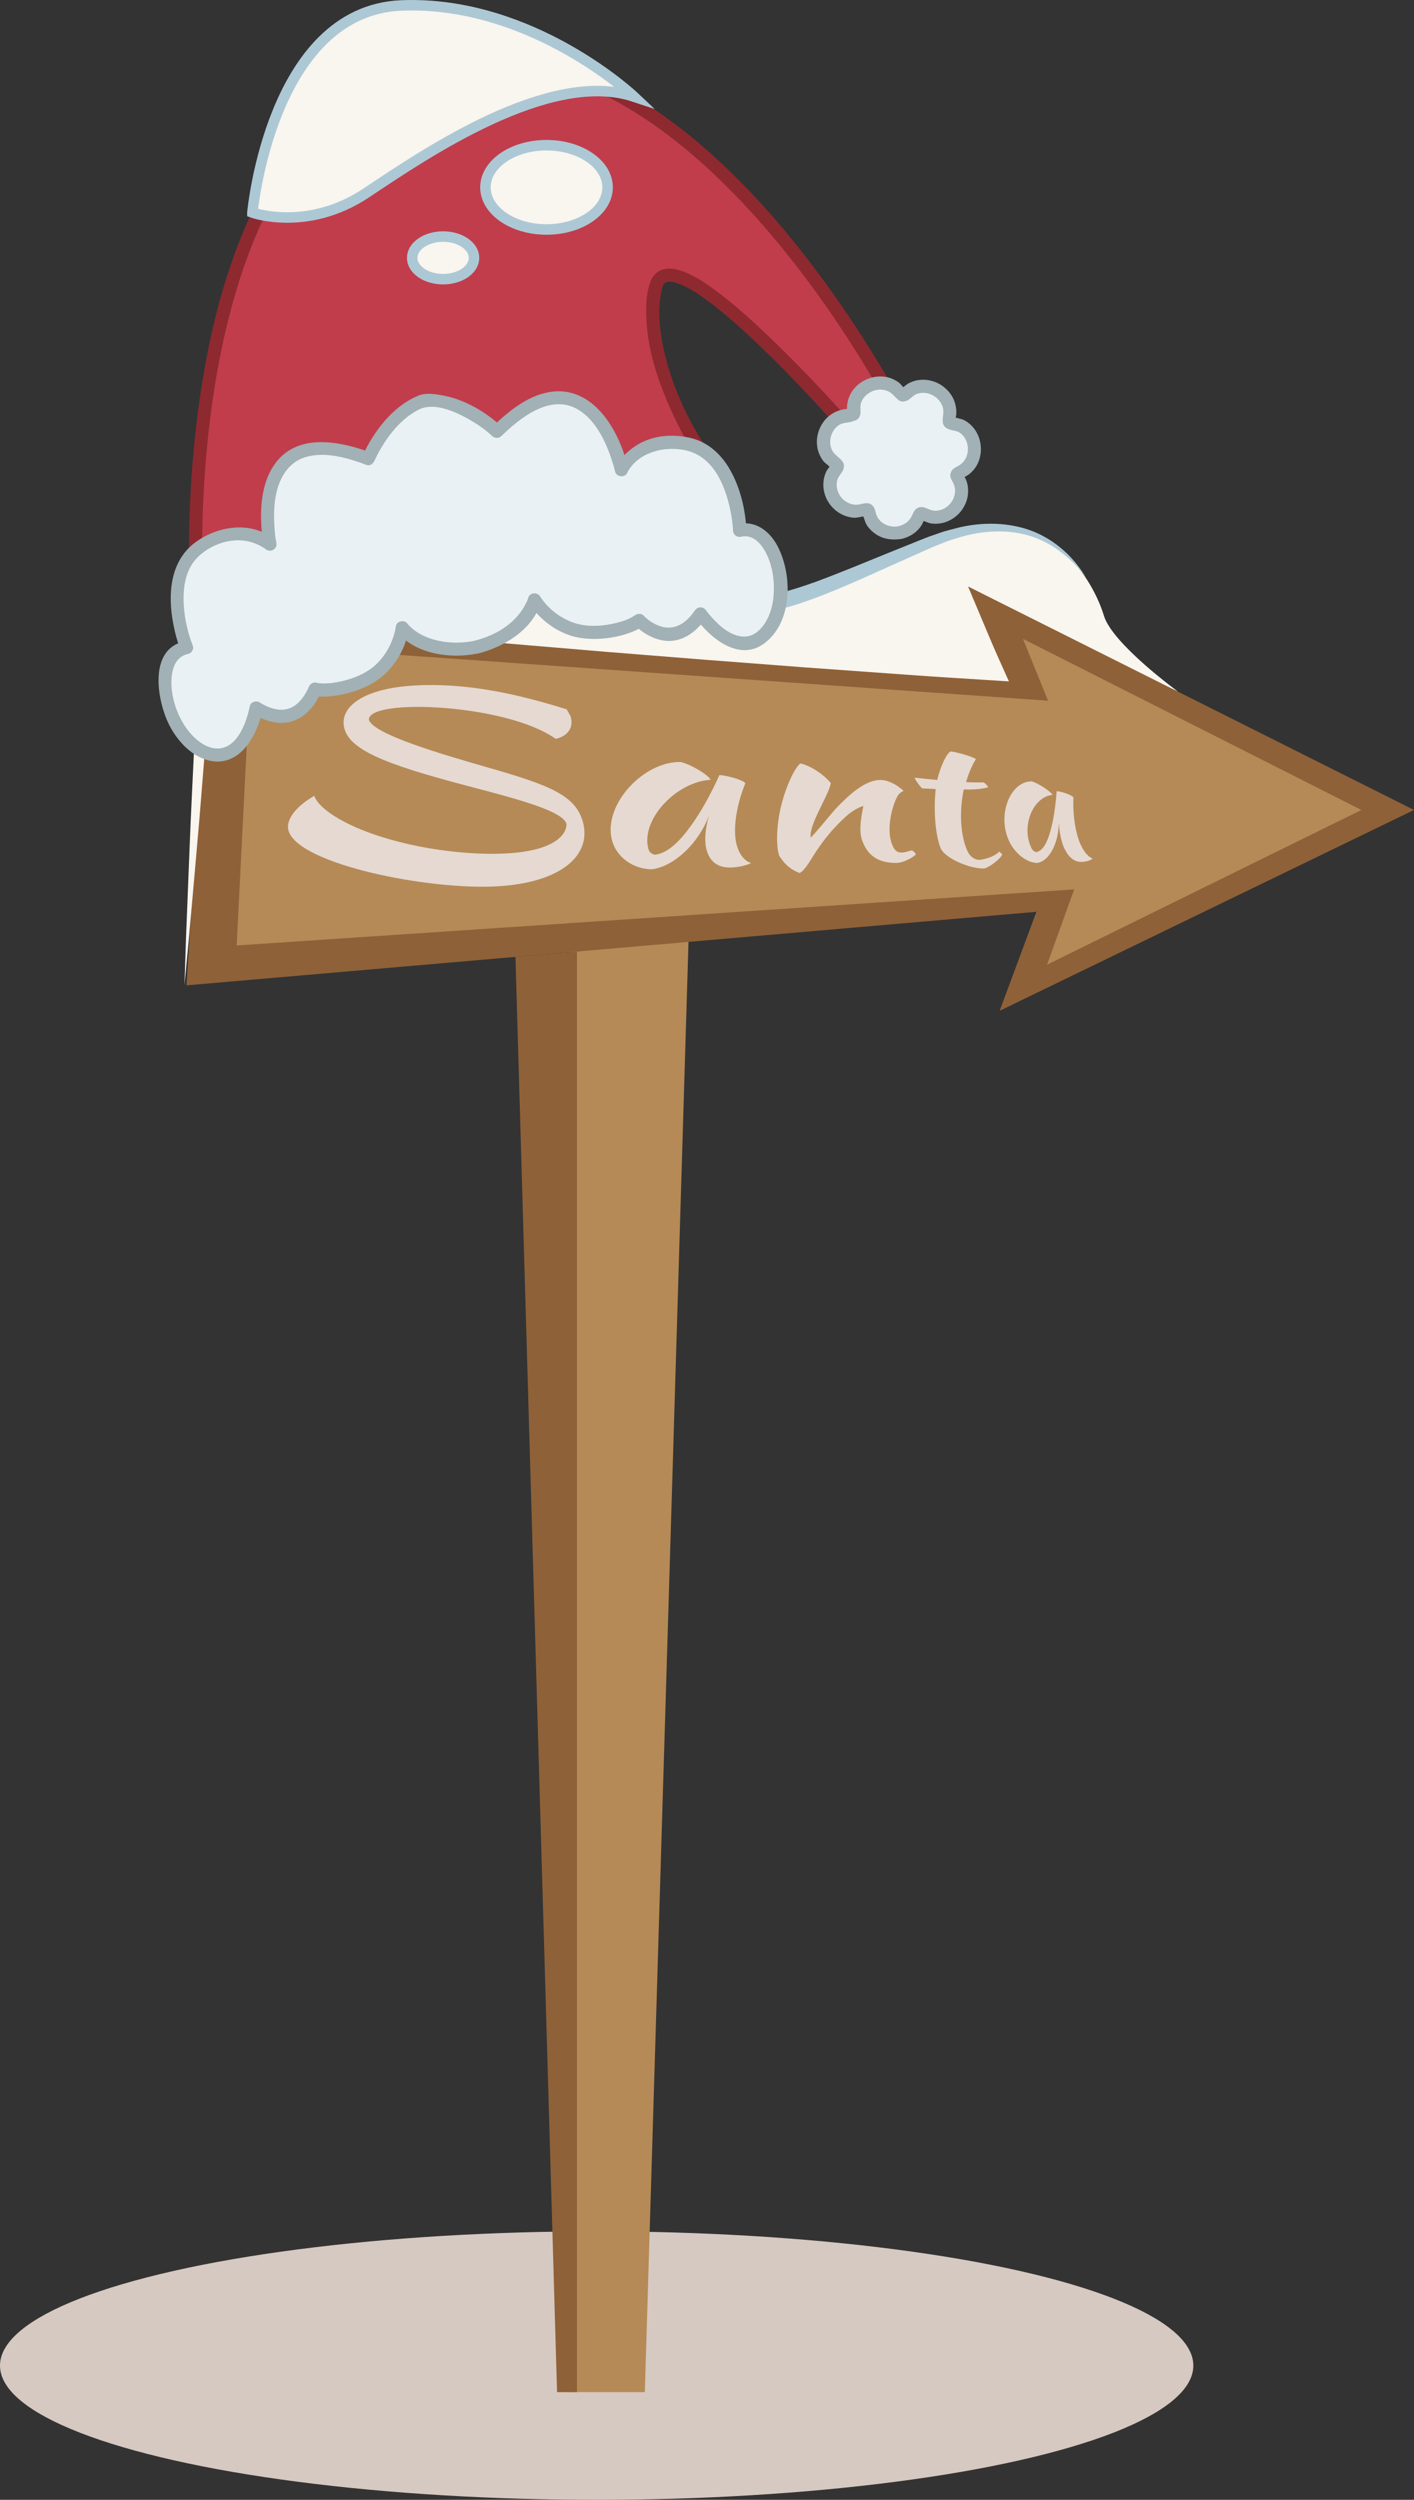
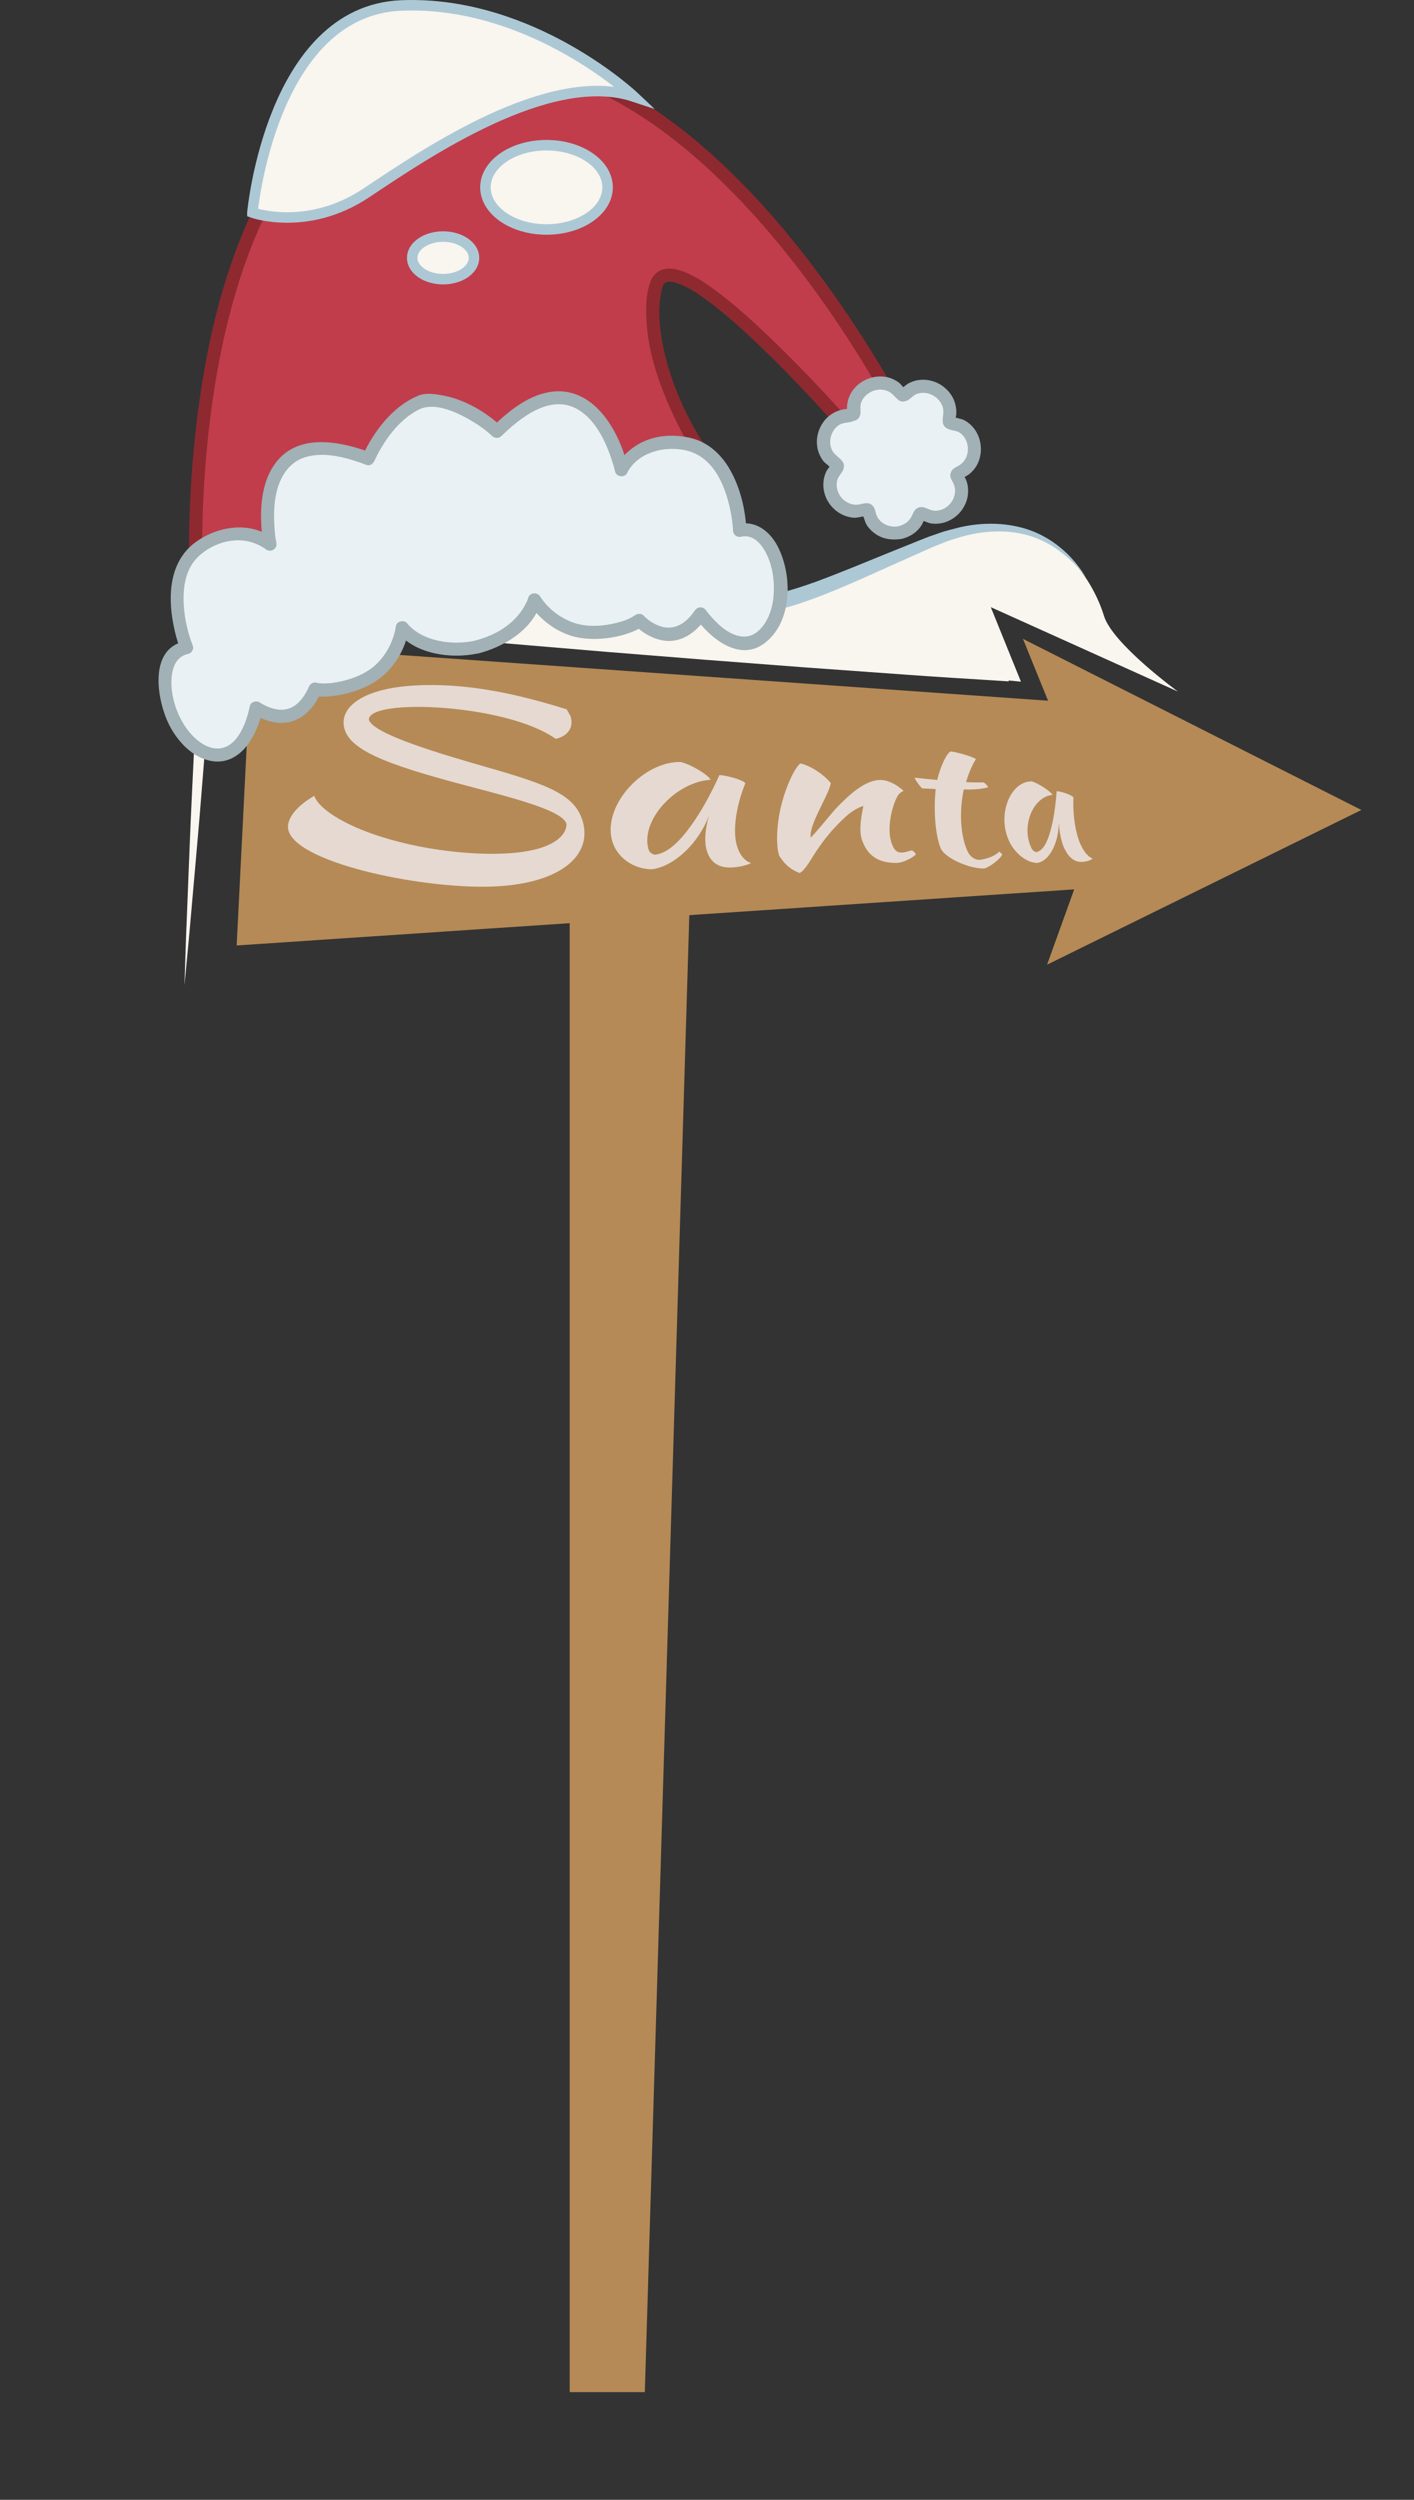
<svg xmlns="http://www.w3.org/2000/svg" id="b" viewBox="0 0 269.52 476.37">
  <rect x="0" y="0" width="269.52" height="476.37" fill="#333333" stroke="none" />
  <g id="c">
    <g>
      <g>
        <g>
          <g>
-             <ellipse cx="113.73" cy="450.79" rx="113.73" ry="25.58" style="fill:#d6c9c1;" />
            <polygon points="108.59 169.62 108.59 455.85 122.91 455.85 131.58 168.04 108.59 169.62" style="fill:#b58a56;" />
-             <polygon points="109.97 181.33 109.97 455.85 106.18 455.85 98.25 182.34 109.97 181.33" style="fill:#8f6138;" />
          </g>
          <g>
            <g>
              <path d="M38.62,114.81l155.98,15.09-5.75-14.2,35.7,16.1s-12.52-9.09-14.14-14.48c-1.62-5.39-9.88-23.72-33.24-14.02-23.36,9.7-32.88,15.81-48.34,10.24-15.45-5.57-19.59-10.96-34.14-10.6-14.56,.36-56.07,11.86-56.07,11.86Z" style="fill:#f9f5ef;" />
              <g>
-                 <polygon points="40.14 116.07 35.55 187.77 197.55 173.75 190.54 192.62 269.52 154.35 184.52 111.76 191.89 129.28 40.14 116.07" style="fill:#8f6138;" />
                <polygon points="48 122.82 45.11 180.17 204.75 169.48 199.58 183.83 259.49 154.35 194.98 121.74 199.77 133.53 48 122.82" style="fill:#b58a56;" />
                <path d="M184.12,111.76l3.95,8.65,3.89,8.67,.35,.77-.87-.06c-6.34-.4-12.67-.78-19-1.24l-18.99-1.37-18.99-1.45-18.98-1.52c-12.65-1.08-25.3-2.1-37.94-3.26l-18.96-1.71-18.96-1.79,1.5-1.29-1.35,17.91-1.43,17.91c-.47,5.97-1.03,11.93-1.54,17.9l-.79,8.95-.85,8.94,.29-8.98,.36-8.98c.25-5.98,.45-11.97,.75-17.95l.86-17.94,.94-17.94,.07-1.41,1.43,.11,18.98,1.51,18.97,1.59c12.65,1.04,25.29,2.22,37.93,3.34l18.96,1.79,18.95,1.85,18.94,1.94c6.32,.64,12.62,1.36,18.93,2.06l-.52,.72-3.48-8.85-3.42-8.87Z" style="fill:#f9f5ef;" />
              </g>
              <path d="M207.09,110.18s-.11-.14-.31-.4c-.22-.26-.49-.68-.94-1.16-.82-1-2.18-2.36-4.11-3.78-1.93-1.4-4.58-2.76-7.84-3.28-3.24-.54-7.02-.33-10.92,.81-.96,.33-1.97,.57-2.95,.98-.98,.41-1.98,.77-3,1.24-2.05,.91-4.17,1.86-6.36,2.83-4.36,1.94-8.93,4.08-13.85,6-2.46,.94-5,1.87-7.69,2.56-1.33,.39-2.72,.62-4.1,.89-1.41,.17-2.83,.35-4.27,.35-2.87,.04-5.81-.25-8.59-1.01-.71-.15-1.4-.37-2.08-.59-.69-.23-1.36-.41-2.08-.69l-3.89-1.5c-1.29-.47-2.59-1.11-3.88-1.67-1.31-.57-2.57-1.16-3.82-1.75-1.26-.6-2.51-1.17-3.74-1.72l-1.85-.83-1.86-.7c-.62-.22-1.23-.5-1.86-.67l-1.88-.5c-.63-.15-1.24-.4-1.88-.46-.64-.1-1.28-.19-1.91-.29-.64-.09-1.27-.21-1.91-.27-.65-.02-1.29-.04-1.93-.07-.64-.02-1.28-.05-1.92-.07-.3,0-.68-.03-.91-.03l-.98,.05c-.65,.03-1.3,.07-1.94,.1-.62,.07-1.24,.13-1.86,.2-1.23,.12-2.47,.29-3.7,.46-2.46,.31-4.87,.74-7.21,1.14-4.69,.83-9.11,1.72-13.19,2.54-4.08,.86-7.81,1.65-11.13,2.35-3.31,.73-6.19,1.37-8.57,1.9-4.75,1.06-7.47,1.67-7.47,1.67,0,0,.66-.21,1.9-.61,1.25-.39,3.06-.99,5.4-1.67,4.67-1.37,11.34-3.38,19.44-5.45,4.05-1.02,8.44-2.13,13.15-3.1,2.35-.48,4.76-1,7.27-1.41,1.24-.22,2.51-.43,3.83-.58,.65-.08,1.31-.17,1.97-.25,.64-.05,1.29-.1,1.94-.14l.98-.07c.43-.02,.7,0,1.06,0,.68,0,1.36,.02,2.04,.03,.68,.01,1.37,.02,2.05,.03,.69,.05,1.38,.17,2.07,.25,.69,.09,1.39,.18,2.09,.27,.7,.06,1.37,.31,2.06,.46l2.06,.54c.69,.18,1.33,.47,2,.7l1.99,.74,1.92,.84c1.29,.56,2.56,1.13,3.8,1.72,1.26,.59,2.51,1.16,3.76,1.69,1.26,.53,2.46,1.12,3.78,1.6l3.88,1.53c.57,.23,1.25,.42,1.87,.63,.63,.21,1.26,.42,1.91,.56,2.55,.72,5.17,.98,7.76,.97,2.59-.01,5.17-.41,7.69-1.03,2.53-.59,5-1.43,7.42-2.3,4.83-1.8,9.47-3.75,13.91-5.55,2.22-.89,4.38-1.76,6.47-2.6,1.04-.42,2.14-.77,3.18-1.14,1.04-.37,2.13-.59,3.15-.88,4.16-1.03,8.23-.99,11.62-.19,3.42,.78,6.08,2.38,7.98,3.95,1.91,1.57,3.11,3.1,3.87,4.17,.4,.52,.64,.96,.83,1.24,.18,.28,.28,.43,.28,.43Z" style="fill:#adc8d5;" />
            </g>
            <polygon points="133.05 117.21 133.05 88.99 108.59 87.62 109.97 116.17 133.05 117.21" style="fill:#b58a56;" />
            <polygon points="108.59 87.62 98.25 90.9 100.67 116.17 109.97 116.17 108.59 87.62" style="fill:#8f6138;" />
          </g>
        </g>
        <g>
          <path d="M37.39,110.17S32.77,20.2,83.98,11.52s89.94,71.9,89.94,71.9l-7.01,4.37s-39.03-46.23-41.99-32.97c-2.97,13.26,8.19,30.48,8.19,30.48" style="fill:#c13d4c;" />
          <path d="M38.64,110.17c-.14-2.75-.13-5.52-.09-8.28,.09-6.78,.52-13.55,1.29-20.28,.99-8.64,2.56-17.25,5.01-25.6s6-17.08,11.14-24.5c4.88-7.05,11.45-13.01,19.45-16.28,9.05-3.69,19.23-3.98,28.62-1.45s18.62,8.02,26.38,14.42,14.8,14.07,21.06,22.1c5.26,6.74,10.05,13.85,14.43,21.18,2.35,3.93,4.61,7.92,6.65,12.01,.09,.19,.18,.37,.27,.56l.45-1.71c-2.34,1.46-4.68,2.91-7.01,4.37l1.51,.2c-6.93-8.2-14.26-16.16-22.06-23.55-2.55-2.41-5.17-4.77-7.94-6.93-2.1-1.63-4.28-3.26-6.72-4.34-1.67-.74-3.79-1.4-5.5-.4-.8,.47-1.33,1.24-1.65,2.1-.76,2.04-.81,4.51-.74,6.65,.19,5.96,2.07,11.76,4.47,17.17,1.26,2.85,2.68,5.69,4.38,8.32,.87,1.35,3.04,.09,2.16-1.26-3.89-6.02-6.89-13.1-8.09-20.16-.45-2.64-.61-5.4-.21-8.06,.1-.67,.2-1.37,.45-1.99-.12,.29,.07-.12,.12-.2,.22-.35-.07,0,.21-.27-.02,.01,.39-.24,.3-.2,.1-.04,.61-.13,.22-.08,.17-.02,.35-.02,.52-.02,.42,0,.3,0,.84,.13,.34,.09,1.04,.33,1.15,.38,2.29,.96,4.38,2.49,6.34,4,2.59,2.01,5.04,4.21,7.43,6.45,5.09,4.78,9.92,9.85,14.62,15.02,2.69,2.96,5.36,5.95,7.94,9,.35,.41,1.07,.47,1.51,.2,2.34-1.46,4.68-2.91,7.01-4.37,.61-.38,.75-1.09,.45-1.71-1.44-2.99-3.06-5.89-4.7-8.77-3.99-6.99-8.36-13.77-13.1-20.27-6.02-8.25-12.65-16.11-20.15-23.06s-16.2-13.25-25.88-17.14-19.93-5.02-29.95-2.74c-8.89,2.03-16.8,6.94-22.88,13.7s-10.37,15.03-13.51,23.54c-3.16,8.55-5.19,17.49-6.56,26.49-1.15,7.59-1.84,15.24-2.12,22.91-.14,4.05-.2,8.11-.04,12.17,0,.19,.01,.38,.02,.57,.08,1.6,2.58,1.61,2.5,0h0Z" style="fill:#8e2930;" />
          <g>
            <path d="M90.67,123.37c9.42-2.24,11.26-9.06,11.26-9.06,0,0,3.8,6.11,10.57,6.16,6.77,.05,9.37-2.23,9.37-2.23,0,0,6.46,6.79,11.71-1.24,0,0,6.92,9.9,12.52,3.52s1.89-21.15-5.08-19.43c0,0-.55-14.46-9.85-16.44-9.3-1.98-12.67,4.91-12.67,4.91,0,0-5.54-25.26-23.75-7.32,0,0-6.69-6.41-14.04-5.87-6.94,2.49-10.46,11.06-10.46,11.06-23.92-9.02-18.75,16.32-18.75,16.32,0,0-5.87-4.93-13.57,.65-7.7,5.58-2.34,19.03-2.34,19.03-7.07,1.25-4.47,16.26,3.23,19.82,7.7,3.56,10.02-8.3,10.02-8.3,8.05,5.21,11.21-3.61,11.21-3.61,0,0,3.31,1.03,9.47-1.76,6.17-2.79,7.17-9.92,7.17-9.92,0,0,4.44,5.48,13.96,3.71h.02Z" style="fill:#e9f1f4;" />
            <path d="M91,124.57c4.99-1.24,10.66-4.6,12.13-9.93l-2.28,.3c2.03,3.23,5.62,5.86,9.38,6.55,2.95,.54,6.3,.23,9.15-.68,1.18-.38,2.42-.87,3.38-1.69h-1.77c1.26,1.31,3.01,2.36,4.77,2.8,3.79,.95,6.85-1.27,8.9-4.3h-2.16c2.75,3.9,8.29,8.51,13.07,5.06,5.51-3.98,5.54-13.01,2.67-18.55-1.48-2.86-4.19-5.01-7.55-4.26l1.58,1.21c-.17-4.11-1.26-8.55-3.42-12.07-1.6-2.6-3.96-4.7-6.95-5.48-3.49-.91-7.44-.64-10.54,1.31-1.56,.98-3.1,2.41-3.93,4.08l2.28,.3c-1.55-7.03-6.64-15.99-15.07-14.49-4.21,.75-7.81,3.72-10.78,6.61h1.77c-3.04-2.89-7.16-5.25-11.3-6-1.46-.26-3.17-.53-4.58,.05-1.3,.53-2.48,1.25-3.59,2.11-2.03,1.59-3.71,3.59-5.1,5.76-.78,1.21-1.48,2.49-2.03,3.82l1.54-.87c-5.67-2.11-13.54-3.7-17.88,1.8-2.74,3.47-3.15,8.33-2.85,12.59,.08,1.16,.21,2.33,.44,3.47l2.09-1.22c-4.37-3.62-10.75-2.7-15.08,.46-5,3.64-5.33,10.16-4.23,15.75,.31,1.59,.72,3.19,1.32,4.69l.87-1.54c-7.17,1.42-5.27,11.66-2.87,16.19,1.61,3.04,4.38,5.98,7.9,6.62,3.13,.57,5.69-1.16,7.35-3.71,1.16-1.79,2-3.95,2.41-6.05l-1.84,.75c3.13,1.97,6.87,2.62,9.91,.14,1.41-1.15,2.51-2.79,3.13-4.5l-1.54,.87c1.24,.37,2.67,.26,3.92,.09,3.06-.4,6.35-1.49,8.82-3.38,2.82-2.16,4.92-5.72,5.44-9.27l-2.09,.55c3.45,4.21,10.23,5.07,15.2,4.03,1.57-.33,.91-2.74-.66-2.41-4.16,.87-9.88,.13-12.77-3.39-.56-.68-1.96-.35-2.09,.55-.42,2.92-2.01,5.89-4.29,7.77-2.12,1.74-5.14,2.72-7.83,3.08-.77,.1-1.55,.13-2.33,.07-.3-.02-.26,0-.65-.11-.68-.2-1.31,.25-1.54,.87-.1,.28,.03-.04-.03,.07-.12,.27-.25,.54-.4,.81-.43,.79-.96,1.52-1.62,2.13-2.21,2.07-4.99,1.32-7.33-.15-.65-.41-1.68-.04-1.84,.75-.57,2.89-2.22,7.63-5.65,8.03-2.71,.32-5.23-2.04-6.62-4.11-1.58-2.36-2.57-5.22-2.66-8.07-.08-2.39,.5-5.29,3.21-5.82,.61-.12,1.11-.94,.87-1.54-1.19-3.01-1.85-6.4-1.76-9.64,.07-2.45,.67-5.03,2.35-6.89,2.15-2.38,5.67-3.84,8.88-3.54,1.1,.1,2.21,.42,3.2,.92,.35,.18,.67,.38,1,.58,.09,.05,.17,.12,.25,.18,.13,.09-.25-.2-.1-.07,.96,.8,2.35,.05,2.09-1.22-.2-1-.19-1.06-.29-2.07-.17-1.77-.2-3.56-.03-5.33,.37-3.85,2.04-7.89,6.2-8.97,3.73-.96,7.83,.28,11.32,1.58,.69,.26,1.3-.3,1.54-.87-.23,.56,0,0,.06-.13,.14-.28,.27-.56,.41-.84,.49-.96,1.05-1.89,1.65-2.79,1.61-2.39,3.68-4.57,6.26-5.9,2.9-1.5,7.01,.37,9.61,1.85,1.57,.89,3.1,1.93,4.41,3.17,.49,.47,1.27,.48,1.77,0,3.66-3.57,9.49-8.21,14.74-4.96,3.12,1.93,4.96,5.68,6.11,8.99,.31,.9,.6,1.81,.81,2.74,.23,1.02,1.81,1.25,2.28,.3,1.91-3.84,6.8-5.18,10.86-4.41,5.44,1.03,7.78,6.48,8.8,11.37,.28,1.36,.48,2.57,.53,3.95,.03,.84,.77,1.39,1.58,1.21,2.03-.46,3.56,1.05,4.49,2.68,1.32,2.3,1.8,5.08,1.72,7.7s-.8,5.42-2.69,7.32c-2.01,2.03-4.45,1.51-6.6,0-.97-.68-1.82-1.53-2.61-2.41-.47-.52-.74-.85-1-1.23-.56-.79-1.61-.81-2.16,0-1.58,2.34-3.87,3.99-6.73,2.95-1.13-.41-2.19-1.11-3.01-1.96-.49-.51-1.26-.43-1.77,0,.32-.28-.23,.14-.45,.27-.62,.35-1.27,.61-1.95,.82-2.48,.77-5.48,1.13-8.03,.57-3.02-.65-5.96-2.8-7.55-5.33-.57-.9-1.99-.76-2.28,.3-.02,.08-.05,.17-.08,.25-.15,.42-.07,.22-.23,.55-.4,.83-.88,1.62-1.47,2.33-2.18,2.68-5.3,4.23-8.61,5.05-1.56,.39-.9,2.8,.66,2.41Z" style="fill:#a1b1b5;" />
          </g>
          <g>
            <path d="M171.61,101.5c-.48,.1-.99,.13-1.5,.09-1.13-.09-2.15-.51-2.95-1.21-.86-.76-1.39-1.78-1.53-2.86-.1-.11-.19-.23-.27-.36-.16-.01-.31-.03-.46-.06-1.14,.47-2.46,.45-3.61-.07-.8-.36-1.49-.92-2.04-1.66l-.19-.27c-.54-.85-.82-1.8-.81-2.77,0-1.22,.49-2.35,1.3-3.18,0,0,0,0,0,0,.03-.13,.06-.26,.1-.39-.09-.13-.17-.26-.24-.39-.98-.54-1.76-1.46-2.14-2.59-.32-.92-.34-1.96-.06-2.97l.14-.41c.91-2.34,2.75-2.96,3.5-3.12,.41-.09,.82-.12,1.22-.09l.14-.12,.47-.11c.04-.12,.08-.23,.12-.34,0,0,0,0,0,0-.23-1.24,.08-2.56,.92-3.63,.48-.62,1.14-1.14,1.94-1.51l.34-.14c.29-.1,.55-.18,.79-.23,1.28-.27,2.57-.04,3.62,.65,.54,.35,.99,.81,1.33,1.33,.02,.02,.04,.03,.05,.05,.11,.05,.22,.11,.32,.17,.16-.07,.32-.12,.46-.16,.64-.72,1.5-1.22,2.47-1.43,.8-.17,2.05-.21,3.46,.57l.3,.18c.72,.48,1.29,1.08,1.69,1.79,.67,1.19,.77,2.53,.36,3.72,0,0,0,.01,0,.01,.03,.13,.06,.26,.08,.4,.13,.08,.26,.16,.38,.25,.86,.05,1.69,.33,2.39,.82,.63,.44,1.74,1.48,2,3.42,.12,1,0,1.94-.37,2.77-.51,1.15-1.46,2.04-2.6,2.47-.09,.13-.2,.25-.3,.36,.02,.13,.03,.27,.04,.41,0,0,0,0,0,0,.67,.95,.98,2.14,.8,3.35-.14,.97-.57,1.87-1.23,2.62l-.21,.23c-.67,.66-1.44,1.11-2.29,1.33l-.25,.06c-1.17,.25-2.34,.03-3.32-.55-.15,0-.3,0-.46-.01-.1,.11-.21,.21-.32,.31-.3,1.04-.97,1.98-1.94,2.6-.5,.32-1.05,.54-1.62,.66Z" style="fill:#e9f1f4;" />
            <path d="M171.27,100.29c-1.65,.29-3.46-.43-4.16-2.02-.31-.7-.25-1.46-.88-2-.78-.67-1.59-.3-2.46-.14-1.59,.28-3.15-.63-3.87-2.03-.41-.8-.54-1.74-.31-2.61,.22-.8,.86-1.27,1.14-2.01,.69-1.77-1.44-2.34-2.1-3.62-.74-1.44-.39-3.26,.72-4.4,.84-.87,1.6-.84,2.7-1.03,.4-.07,.54-.17,.88-.37s-.78,.27-.07,.12c.61-.12,1.01-.65,1.12-1.24,.14-.76-.12-1.47,.17-2.25s.81-1.35,1.47-1.79c1.34-.9,3.24-.91,4.47,.2,.87,.79,1.38,1.85,2.78,1.24,.66-.28,1.06-.9,1.73-1.2,.73-.32,1.55-.36,2.32-.15,1.35,.36,2.52,1.44,2.83,2.82,.34,1.53-.91,3.3,1.21,4.03,.77,.27,1.44,.19,2.14,.73,.4,.31,.74,.74,.96,1.19,.8,1.59,.48,3.69-1.01,4.77-.7,.5-1.57,.67-1.85,1.61-.24,.83,.25,1.35,.56,2.04,.74,1.66-.03,3.6-1.5,4.55-.67,.44-1.5,.67-2.3,.58-.96-.1-1.79-.93-2.81-.61-.94,.3-1.07,1.14-1.49,1.88-.52,.93-1.38,1.43-2.39,1.69-1.56,.4-.9,2.81,.66,2.41,1.09-.28,2.09-.78,2.9-1.57,.34-.33,.64-.71,.88-1.11,.23-.37,.34-.91,.64-1.21l-.88,.37c.66,.02,1.36,.51,2.05,.6s1.42,.06,2.13-.1c1.18-.27,2.31-.94,3.14-1.81s1.46-2.06,1.66-3.29c.12-.75,.11-1.5-.04-2.24-.08-.36-.2-.7-.34-1.04-.1-.23-.4-.6-.42-.8l-.37,.88c.37-.44,1.09-.68,1.57-1.09,.55-.46,1.02-1.03,1.37-1.66,.74-1.36,.92-2.97,.59-4.47-.26-1.21-.89-2.35-1.8-3.2-.38-.35-.81-.66-1.27-.89-.67-.34-1.63-.36-2.22-.75l.57,.75c-.05-.24,.13-.63,.16-.9,.05-.42,.05-.83,0-1.26-.09-.8-.33-1.58-.73-2.28-.57-1-1.44-1.85-2.44-2.42-1.26-.71-2.75-.99-4.17-.74-.61,.11-1.2,.32-1.75,.61s-1.07,.89-1.43,1.02l.96,.13c-.51-.27-.9-.97-1.39-1.33-.63-.46-1.36-.81-2.13-.99-1.3-.3-2.66-.15-3.89,.36-1.3,.54-2.44,1.5-3.13,2.75-.33,.6-.54,1.25-.64,1.92-.06,.37-.09,.73-.07,1.11,0,.17,.02,.35,.05,.52,.09-.4,.07-.39-.07,.05l.87-.87c-.47,.11-.78,.22-1.16,.55l.88-.37c-2.58-.04-4.81,1.43-5.81,3.83-.51,1.24-.65,2.63-.32,3.94,.18,.74,.52,1.45,.97,2.07s1.29,1.02,1.65,1.61l-.13-.96c-.13,.51-.69,1.02-.91,1.52-.29,.64-.46,1.3-.51,1.99-.11,1.37,.28,2.8,1.05,3.94,.71,1.05,1.71,1.89,2.88,2.37,.62,.25,1.27,.41,1.94,.44,.82,.04,1.69-.37,2.47-.27l-1.08-.62c.5,.66,.57,1.67,1.06,2.38,.45,.66,1.02,1.21,1.68,1.65,1.47,.99,3.23,1.18,4.94,.88,1.58-.27,.91-2.68-.66-2.41Z" style="fill:#a1b1b5;" />
          </g>
        </g>
        <path d="M48.11,40.51s10.46,3.75,21.71-3.75,34.92-23.68,51.01-18.35c0,0-19.43-18.35-44.3-17.37-24.86,.99-28.42,39.47-28.42,39.47Z" style="fill:#f9f5ef; stroke:#adc8d5; stroke-miterlimit:10; stroke-width:2px;" />
        <ellipse cx="104.17" cy="35.7" rx="11.64" ry="8.03" style="fill:#f9f5ef; stroke:#adc8d5; stroke-miterlimit:10; stroke-width:2px;" />
        <path d="M90.35,49.14c0,2.24-2.64,4.06-5.89,4.06s-5.89-1.82-5.89-4.06,2.64-4.06,5.89-4.06,5.89,1.82,5.89,4.06Z" style="fill:#f9f5ef; stroke:#adc8d5; stroke-miterlimit:10; stroke-width:2px;" />
      </g>
      <g>
        <path d="M108.84,136.87c.45,1.8-.64,3.43-2.92,3.93-4.71-3.35-13.48-5.27-21.18-5.88-7.99-.63-14.63,.15-14.42,2.3,1.11,2.75,13.34,6.36,22.93,9.11,11.44,3.3,16.61,5.2,17.92,10.56,1.57,6.42-4.79,11.75-17.91,12.07-13.8,.34-37.82-4.8-38.36-11.19-.13-1.48,1.06-3.84,5.01-6.12,.63,2.11,4.98,5.41,13.08,7.91,7.35,2.27,15.08,3.17,21.12,3.14,12.47-.07,13.96-4.26,13.86-5.71-.73-2.45-9.15-4.68-19.08-7.28-15.74-4.15-22.81-6.95-23.37-11.51-.43-3.51,3.52-6.45,10.88-7.34,3.58-.44,7.71-.4,11.56-.04,6.89,.64,13.6,2.33,20.05,4.35,.52,.95,.71,1.13,.85,1.69Z" style="fill:#e5d9d1;" />
        <path d="M142.07,149.26c-1.78,4.35-2.49,9.19-1.55,12.08,.51,1.59,1.39,2.71,2.66,3.13-.87,.45-2.61,.83-3.9,.85-2.36,.04-3.88-1.01-4.56-3.22-.5-1.62-.36-3.94,.41-6.67-1.92,5.19-6.61,9.7-10.9,10.23-3.61-.04-6.76-2.36-7.59-5.57-1.74-6.75,6.04-15.03,13.08-14.88,1.81,.37,5.24,2.39,5.74,3.39-6.64,.39-13.39,7.67-11.87,13.19,.18,.64,.62,.96,1.3,1.09,2.65-.38,5.23-2.88,8.45-7.98,1.2-1.91,2.76-4.89,3.78-7.2,1.71,.08,4.83,1.07,4.94,1.58Z" style="fill:#e5d9d1;" />
        <path d="M158.37,149.24c-.55,2.64-4.26,7.96-3.83,10.38,1.7-1.77,4.18-4.95,5.06-5.83,1.89-1.93,5.23-5.31,8.42-5.15,1.63,.08,3.2,1.15,4.19,2.05,.04,.11-.46,.12-1.01,.82-1.03,1.61-2.4,6.38-1.14,9.47,.51,1.26,1.06,1.49,1.86,1.48,.7,0,1.48-.39,1.92-.39,.29,.11,.66,.53,.75,.75-.7,.69-2.48,1.6-3.64,1.62-3.97,.06-5.64-1.79-6.55-4.09-.5-1.28-.64-2.84,.16-6.76-.15,0-1.88,.64-3.36,2.03-2.44,2.25-4.21,4.4-6.08,7.31-1.06,1.71-1.88,3.03-2.69,3.43-1.9-.65-3.09-1.99-3.89-3.25-.72-2.09-.53-6.66,.65-10.67,1.27-4.36,2.9-6.81,3.42-6.96,2.03,.51,4.4,2.1,5.76,3.75Z" style="fill:#e5d9d1;" />
        <path d="M175.79,150.24c-.39-.29-1.21-1.43-1.47-2.04,1.62,.15,3.1,.33,4.32,.43,.58-2.51,1.81-5.12,2.56-5.43,1.13,.09,4.07,.94,4.82,1.45-.89,1.47-1.34,2.65-1.89,4.39,1.09,.06,2.24,.08,3.35,.05,.34,.21,.71,.57,.88,.93-1.13,.33-2.73,.48-4.66,.42-.89,4.22-.63,8.73,.67,11.67,.48,1.09,1.28,1.66,2.26,1.76,1.68-.2,3.02-.79,3.86-1.58,.21,.18,.43,.39,.54,.53-.26,.82-2.59,2.6-3.53,2.69-3-.01-7.43-2.08-8.18-3.82-1.02-2.38-1.41-7.17-.97-11.33l-2.57-.12Z" style="fill:#e5d9d1;" />
        <path d="M204.61,151.95c-.16,3.38,.4,7.1,1.51,9.29,.61,1.21,1.34,2.06,2.16,2.38-.42,.34-1.35,.62-2.09,.63-1.35,.02-2.42-.77-3.25-2.44-.61-1.22-1-2.99-1.11-5.07-.06,3.95-1.81,7.33-4.11,7.71-2.02-.04-4.25-1.77-5.37-4.16-2.37-5.06,.25-11.43,4.29-11.39,1.12,.27,3.5,1.8,4,2.57-3.73,.36-6.05,5.94-4.06,10.09,.23,.48,.54,.72,.95,.82,1.41-.28,2.37-2.16,3.17-6.04,.3-1.47,.59-3.77,.71-5.57,1.01,.05,3.03,.79,3.19,1.19Z" style="fill:#e5d9d1;" />
      </g>
    </g>
  </g>
</svg>